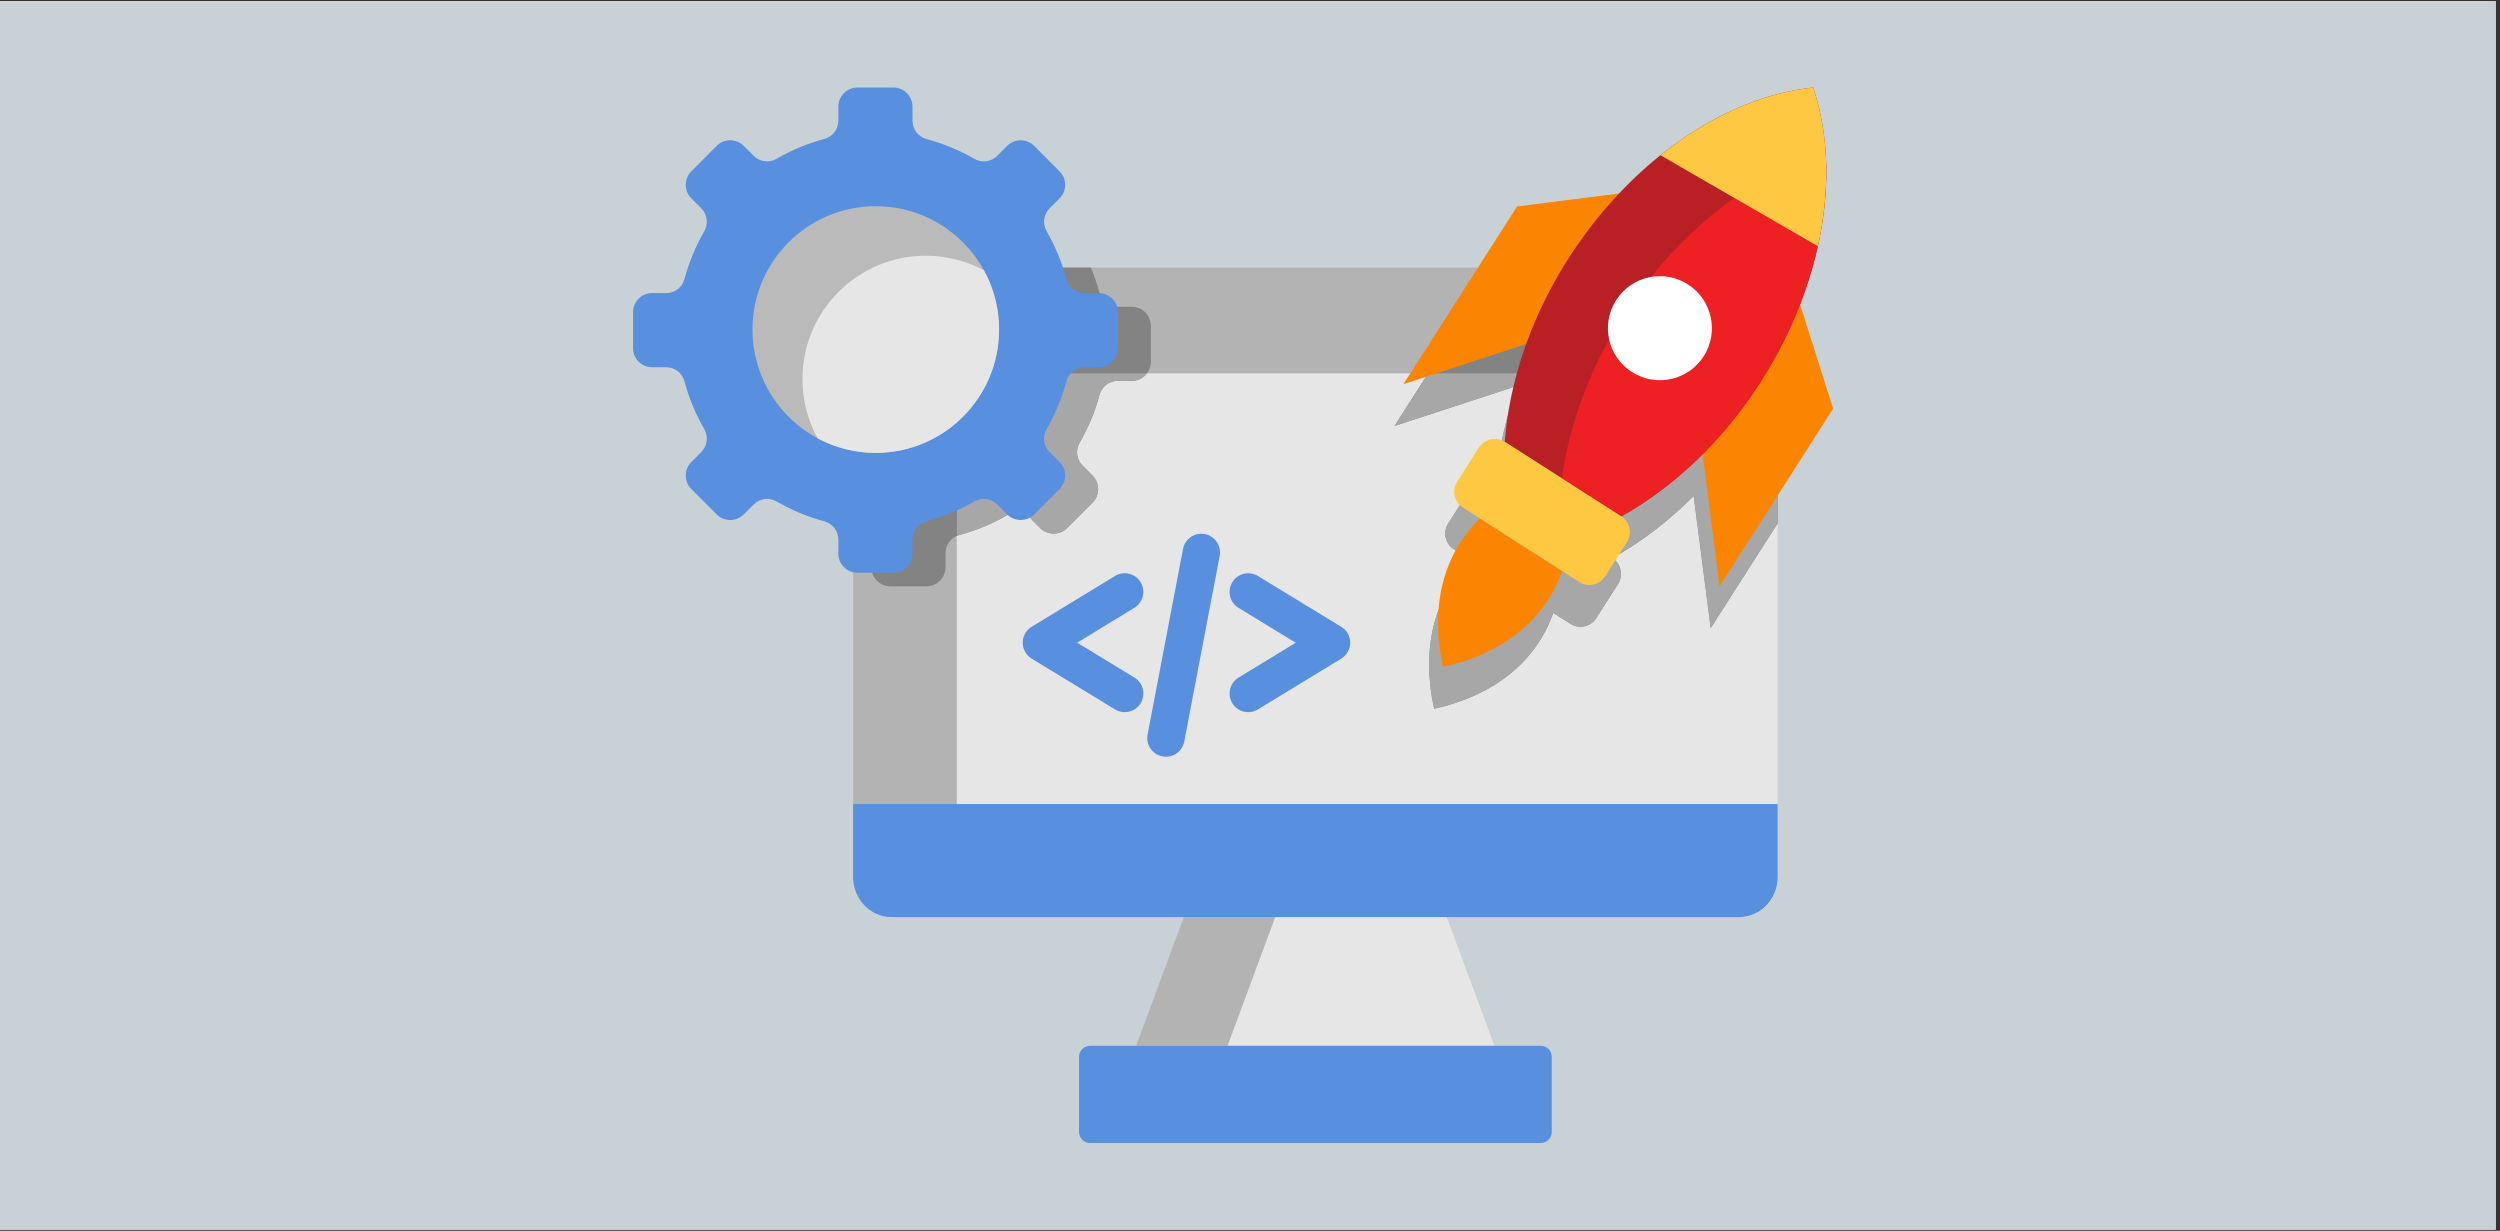
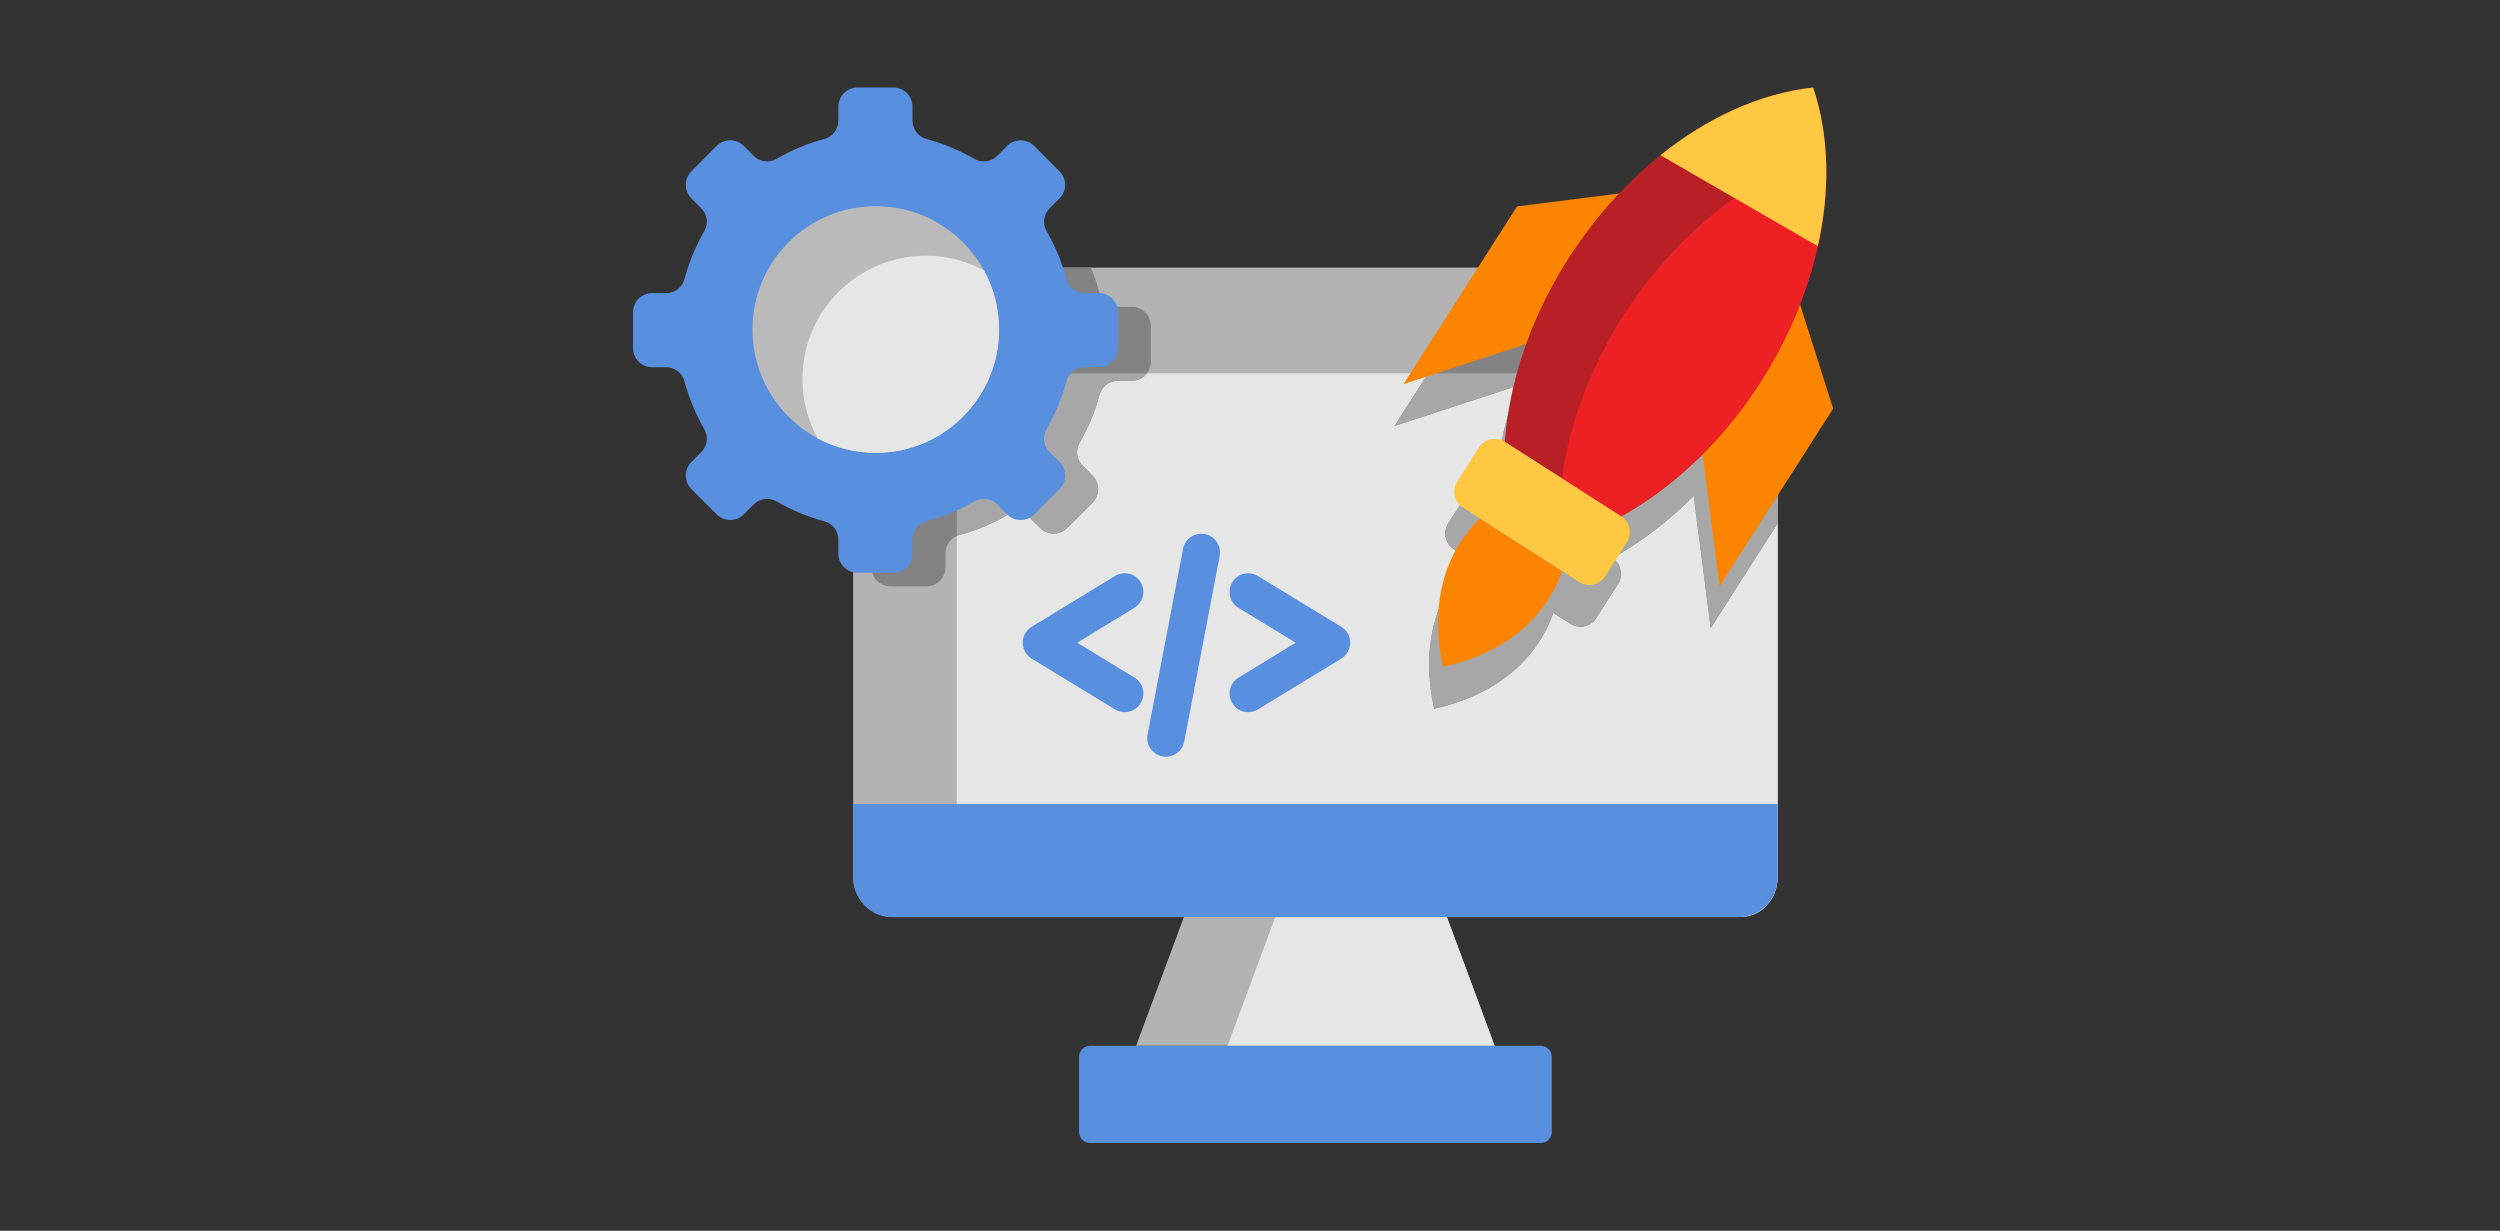
<svg xmlns="http://www.w3.org/2000/svg" width="390" zoomAndPan="magnify" viewBox="0 0 292.5 144" height="192" preserveAspectRatio="xMidYMid meet" version="1.0">
  <rect x="0" y="0" width="292.5" height="144" fill="#333333" stroke="none" />
  <defs>
    <clipPath id="96053cbe14">
-       <path d="M 0 0.121 L 292 0.121 L 292 143.875 L 0 143.875 Z M 0 0.121 " clip-rule="nonzero" />
-     </clipPath>
+       </clipPath>
    <clipPath id="01a6163f18">
      <path d="M 126 122 L 182 122 L 182 133.77 L 126 133.77 Z M 126 122 " clip-rule="nonzero" />
    </clipPath>
    <clipPath id="d9e6100854">
      <path d="M 74.07 10.23 L 131 10.23 L 131 68 L 74.07 68 Z M 74.07 10.23 " clip-rule="nonzero" />
    </clipPath>
    <clipPath id="eb009d368c">
      <path d="M 176 10.23 L 214 10.23 L 214 61 L 176 61 Z M 176 10.23 " clip-rule="nonzero" />
    </clipPath>
    <clipPath id="5c82ec944b">
      <path d="M 194 10.23 L 214 10.23 L 214 29 L 194 29 Z M 194 10.23 " clip-rule="nonzero" />
    </clipPath>
  </defs>
  <g clip-path="url(#96053cbe14)">
    <path fill="#ffffff" d="M 0 0.121 L 292 0.121 L 292 143.879 L 0 143.879 Z M 0 0.121 " fill-opacity="1" fill-rule="nonzero" />
    <path fill="#c7d1d6" d="M 0 0.121 L 292 0.121 L 292 143.879 L 0 143.879 Z M 0 0.121 " fill-opacity="1" fill-rule="nonzero" />
  </g>
  <path fill="#b3b3b3" d="M 139.758 103.941 L 168.051 103.941 L 174.871 122.359 L 132.926 122.359 Z M 139.758 103.941 " fill-opacity="1" fill-rule="evenodd" />
  <path fill="#e6e6e6" d="M 150.449 103.941 L 168.051 103.941 L 174.871 122.359 L 143.625 122.359 Z M 150.449 103.941 " fill-opacity="1" fill-rule="evenodd" />
  <path fill="#b3b3b3" d="M 104.5 31.312 L 203.309 31.312 C 205.883 31.312 207.988 33.422 207.988 35.996 L 207.988 102.609 C 207.988 105.184 205.883 107.293 203.309 107.293 L 104.5 107.293 C 101.926 107.293 99.82 105.184 99.82 102.609 L 99.82 35.996 C 99.82 33.422 101.926 31.312 104.5 31.312 Z M 104.5 31.312 " fill-opacity="1" fill-rule="evenodd" />
  <path fill="#e6e6e6" d="M 207.988 43.676 L 207.988 102.605 C 207.988 105.18 206.066 107.289 203.723 107.289 L 111.949 107.289 L 111.949 48.359 C 111.949 45.785 113.867 43.676 116.219 43.676 Z M 207.988 43.676 " fill-opacity="1" fill-rule="evenodd" />
  <path fill="#838383" d="M 104.5 31.312 L 127.637 31.312 C 128.027 32.25 128.363 33.223 128.629 34.23 C 128.891 35.223 129.758 35.887 130.785 35.887 L 132.422 35.887 C 133.652 35.887 134.648 36.887 134.648 38.117 L 134.648 42.328 C 134.648 43.559 133.652 44.559 132.422 44.559 L 130.785 44.559 C 129.758 44.559 128.891 45.23 128.629 46.223 C 128.098 48.195 127.316 50.062 126.316 51.789 C 125.805 52.672 125.945 53.762 126.672 54.488 L 127.828 55.648 C 128.695 56.516 128.695 57.93 127.828 58.809 L 124.859 61.781 C 123.992 62.648 122.566 62.648 121.699 61.781 L 120.543 60.621 C 119.816 59.898 118.738 59.754 117.844 60.27 C 116.117 61.27 114.25 62.051 112.281 62.578 C 111.289 62.844 110.625 63.715 110.625 64.742 L 110.625 66.375 C 110.625 67.605 109.617 68.605 108.387 68.605 L 104.188 68.605 C 102.961 68.605 101.953 67.605 101.953 66.375 L 101.953 64.742 C 101.953 63.715 101.285 62.844 100.297 62.578 C 100.137 62.535 99.98 62.492 99.82 62.445 L 99.82 35.988 C 99.82 33.422 101.926 31.312 104.5 31.312 Z M 104.5 31.312 " fill-opacity="1" fill-rule="evenodd" />
  <path fill="#a7a7a7" d="M 111.949 62.699 L 111.949 48.359 C 111.949 45.785 113.867 43.676 116.219 43.676 L 134.203 43.676 C 133.797 44.219 133.152 44.562 132.426 44.562 L 130.789 44.562 C 129.762 44.562 128.895 45.23 128.629 46.227 C 128.102 48.199 127.32 50.066 126.32 51.793 C 125.809 52.676 125.949 53.766 126.672 54.492 L 127.832 55.652 C 128.699 56.52 128.699 57.934 127.832 58.812 L 124.859 61.785 C 123.992 62.652 122.57 62.652 121.703 61.785 L 120.547 60.625 C 119.82 59.902 118.742 59.758 117.848 60.273 C 116.121 61.273 114.254 62.051 112.281 62.582 C 112.172 62.609 112.055 62.656 111.949 62.699 Z M 111.949 62.699 " fill-opacity="1" fill-rule="evenodd" />
  <path fill="#838383" d="M 174.984 31.312 L 203.309 31.312 C 205.883 31.312 207.988 33.422 207.988 35.996 L 207.988 61.223 L 200.156 73.488 L 198.164 58.051 L 198.164 58.027 C 195.305 60.887 192.113 63.363 188.648 65.301 C 189.656 65.949 189.957 67.309 189.312 68.328 L 186.758 72.32 C 186.109 73.336 184.75 73.637 183.738 72.984 L 181.73 71.711 C 179.727 77.41 174.797 81.375 167.793 82.926 C 166.254 75.914 167.773 69.773 172.109 65.551 L 170.109 64.27 C 169.09 63.621 168.793 62.262 169.445 61.25 L 171.992 57.25 C 172.637 56.23 173.996 55.938 175.016 56.586 C 175.312 52.684 176.191 48.793 177.543 45.059 L 177.535 45.078 C 177.359 45.16 177.172 45.238 176.996 45.309 L 163.164 49.836 Z M 174.984 31.312 " fill-opacity="1" fill-rule="evenodd" />
  <path fill="#a7a7a7" d="M 207.988 43.676 L 207.988 61.219 L 200.152 73.484 L 198.16 58.051 L 198.16 58.023 C 195.301 60.883 192.109 63.359 188.645 65.301 C 189.652 65.945 189.953 67.309 189.309 68.324 L 186.754 72.316 C 186.105 73.332 184.746 73.633 183.734 72.98 L 181.73 71.707 C 179.723 77.406 174.797 81.371 167.789 82.922 C 166.254 75.914 167.773 69.77 172.105 65.551 L 170.105 64.266 C 169.09 63.621 168.789 62.258 169.441 61.246 L 171.988 57.246 C 172.633 56.23 173.992 55.934 175.012 56.582 C 175.309 52.68 176.188 48.793 177.543 45.059 L 177.531 45.074 C 177.355 45.156 177.172 45.234 176.992 45.309 L 163.16 49.832 L 167.09 43.68 L 207.988 43.68 Z M 207.988 43.676 " fill-opacity="1" fill-rule="evenodd" />
  <path fill="#588fdf" d="M 207.988 94.074 L 207.988 102.609 C 207.988 105.184 205.98 107.293 203.523 107.293 L 104.277 107.293 C 101.828 107.293 99.82 105.184 99.82 102.609 L 99.82 94.074 Z M 207.988 94.074 " fill-opacity="1" fill-rule="evenodd" />
  <g clip-path="url(#01a6163f18)">
    <path fill="#588fdf" d="M 127.543 122.359 L 180.266 122.359 C 180.973 122.359 181.559 122.934 181.559 123.652 L 181.559 132.441 C 181.559 133.152 180.973 133.734 180.266 133.734 L 127.543 133.734 C 126.832 133.734 126.25 133.152 126.25 132.441 L 126.25 123.652 C 126.25 122.934 126.832 122.359 127.543 122.359 Z M 127.543 122.359 " fill-opacity="1" fill-rule="evenodd" />
  </g>
  <g clip-path="url(#d9e6100854)">
    <path fill="#588fdf" d="M 100.324 10.238 L 104.527 10.238 C 105.754 10.238 106.762 11.246 106.762 12.477 L 106.762 14.109 C 106.762 15.137 107.426 16.004 108.418 16.27 C 110.387 16.801 112.254 17.582 113.98 18.578 C 114.871 19.09 115.953 18.949 116.68 18.227 L 117.836 17.066 C 118.703 16.199 120.129 16.199 120.996 17.066 L 123.965 20.051 C 124.844 20.918 124.844 22.332 123.965 23.211 L 122.812 24.363 C 122.09 25.086 121.945 26.176 122.461 27.062 C 123.449 28.789 124.238 30.664 124.762 32.641 C 125.027 33.629 125.895 34.293 126.922 34.293 L 128.555 34.293 C 129.785 34.293 130.793 35.293 130.793 36.523 L 130.793 40.734 C 130.793 41.965 129.785 42.965 128.555 42.965 L 126.922 42.965 C 125.895 42.965 125.027 43.637 124.762 44.629 C 124.238 46.594 123.449 48.469 122.461 50.195 C 121.949 51.082 122.09 52.168 122.812 52.898 L 123.965 54.055 C 124.844 54.922 124.844 56.34 123.965 57.215 L 120.996 60.188 C 120.129 61.055 118.703 61.055 117.836 60.188 L 116.68 59.031 C 115.957 58.305 114.875 58.16 113.98 58.676 C 112.254 59.676 110.387 60.457 108.418 60.988 C 107.426 61.254 106.762 62.121 106.762 63.148 L 106.762 64.785 C 106.762 66.016 105.766 67.012 104.527 67.012 L 100.324 67.012 C 99.098 67.012 98.09 66.016 98.09 64.785 L 98.09 63.148 C 98.09 62.121 97.422 61.254 96.434 60.988 C 94.461 60.457 92.598 59.676 90.871 58.676 C 89.988 58.164 88.898 58.305 88.172 59.031 L 87.016 60.188 C 86.148 61.055 84.734 61.055 83.855 60.188 L 80.887 57.215 C 80.02 56.34 80.02 54.922 80.887 54.055 L 82.043 52.898 C 82.766 52.172 82.91 51.082 82.395 50.195 C 81.398 48.469 80.617 46.602 80.086 44.629 C 79.82 43.641 78.953 42.965 77.926 42.965 L 76.293 42.965 C 75.062 42.965 74.066 41.965 74.066 40.734 L 74.066 36.523 C 74.066 35.293 75.062 34.293 76.293 34.293 L 77.926 34.293 C 78.953 34.293 79.82 33.629 80.086 32.641 C 80.617 30.664 81.398 28.797 82.395 27.062 C 82.906 26.18 82.766 25.09 82.043 24.363 L 80.887 23.211 C 80.02 22.332 80.02 20.918 80.887 20.051 L 83.855 17.062 C 84.723 16.195 86.148 16.195 87.016 17.062 L 88.172 18.219 C 88.895 18.945 89.977 19.09 90.871 18.574 C 92.598 17.574 94.461 16.793 96.434 16.262 C 97.422 15.996 98.09 15.129 98.09 14.102 L 98.09 12.473 C 98.09 11.246 99.098 10.238 100.324 10.238 Z M 100.324 10.238 " fill-opacity="1" fill-rule="evenodd" />
  </g>
  <path fill="#bababa" d="M 102.465 24.125 C 110.434 24.125 116.891 30.586 116.891 38.551 C 116.891 46.523 110.434 52.984 102.465 52.984 C 94.496 52.984 88.039 46.523 88.039 38.551 C 88.039 30.59 94.496 24.125 102.465 24.125 Z M 102.465 24.125 " fill-opacity="1" fill-rule="evenodd" />
  <path fill="#e6e6e6" d="M 115.121 31.621 C 116.246 33.676 116.891 36.035 116.891 38.555 C 116.891 46.527 110.434 52.988 102.465 52.988 C 100.008 52.988 97.688 52.371 95.664 51.289 C 94.531 49.227 93.887 46.863 93.887 44.352 C 93.887 36.387 100.352 29.918 108.309 29.918 C 110.773 29.914 113.086 30.535 115.121 31.621 Z M 115.121 31.621 " fill-opacity="1" fill-rule="evenodd" />
  <path fill="#fb8500" d="M 173.148 60.664 C 168.824 64.883 167.293 71.027 168.832 78.035 C 175.84 76.488 180.766 72.52 182.77 66.82 Z M 173.148 60.664 " fill-opacity="1" fill-rule="evenodd" />
  <path fill="#fb8500" d="M 178.039 40.422 C 178.227 40.348 178.398 40.27 178.586 40.188 C 182.133 33.16 186.715 26.648 192.723 22.223 L 177.492 24.152 L 164.207 44.945 Z M 199.203 53.156 C 199.195 52.988 199.195 52.82 199.184 52.652 C 204.078 46.48 208.348 40.57 209.859 33.258 L 214.477 47.809 L 201.191 68.602 Z M 199.203 53.156 " fill-opacity="1" fill-rule="evenodd" />
  <g clip-path="url(#eb009d368c)">
    <path fill="#b92025" d="M 212.137 10.238 C 217.824 27.102 207.23 50.609 189.688 60.414 L 176.059 51.699 C 177.59 31.648 194.465 12.16 212.137 10.238 Z M 212.137 10.238 " fill-opacity="1" fill-rule="evenodd" />
  </g>
  <path fill="#ed2024" d="M 213.602 17.91 C 214.609 33.613 204.688 52.023 189.688 60.414 L 182.742 55.969 C 185.105 38.68 198.543 22.301 213.602 17.91 Z M 213.602 17.91 " fill-opacity="1" fill-rule="evenodd" />
  <g clip-path="url(#5c82ec944b)">
    <path fill="#ffc843" d="M 212.137 10.238 C 214.055 15.93 214.117 22.383 212.688 28.809 L 194.27 18.16 C 199.691 13.816 205.863 10.922 212.137 10.238 Z M 212.137 10.238 " fill-opacity="1" fill-rule="evenodd" />
  </g>
-   <path fill="#ffffff" d="M 197.48 33.27 C 200.32 35.086 201.145 38.848 199.336 41.68 C 197.523 44.512 193.766 45.344 190.934 43.527 C 188.105 41.723 187.27 37.961 189.086 35.129 C 190.891 32.285 194.652 31.461 197.48 33.27 Z M 197.48 33.27 " fill-opacity="1" fill-rule="evenodd" />
  <path fill="#ffc843" d="M 176.055 51.695 L 189.688 60.414 C 190.703 61.059 190.996 62.422 190.352 63.438 L 187.805 67.43 C 187.148 68.445 185.789 68.746 184.781 68.094 L 171.152 59.375 C 170.133 58.73 169.836 57.367 170.488 56.355 L 173.031 52.355 C 173.684 51.344 175.039 51.051 176.055 51.695 Z M 176.055 51.695 " fill-opacity="1" fill-rule="evenodd" />
  <path fill="#588fdf" d="M 130.461 67.387 C 131.488 66.762 132.824 67.09 133.449 68.113 C 134.078 69.141 133.75 70.484 132.727 71.113 L 126.031 75.195 L 132.727 79.273 C 133.754 79.902 134.082 81.25 133.449 82.277 C 132.824 83.305 131.488 83.629 130.461 83 L 120.742 77.082 C 120.434 76.902 120.176 76.645 119.98 76.328 C 119.352 75.301 119.672 73.953 120.703 73.336 Z M 138.414 64.219 C 138.645 63.031 139.781 62.266 140.969 62.484 C 142.145 62.715 142.922 63.855 142.703 65.039 L 138.555 86.77 C 138.324 87.945 137.188 88.723 136 88.496 C 134.824 88.273 134.047 87.133 134.266 85.949 Z M 144.906 71.117 C 143.871 70.488 143.551 69.145 144.184 68.117 C 144.801 67.09 146.145 66.762 147.172 67.391 L 156.93 73.34 C 157.965 73.957 158.281 75.305 157.652 76.332 C 157.461 76.648 157.199 76.906 156.891 77.082 L 147.172 83.004 C 146.145 83.629 144.801 83.305 144.184 82.277 C 143.555 81.25 143.875 79.906 144.906 79.277 L 151.602 75.199 Z M 144.906 71.117 " fill-opacity="1" fill-rule="nonzero" />
</svg>